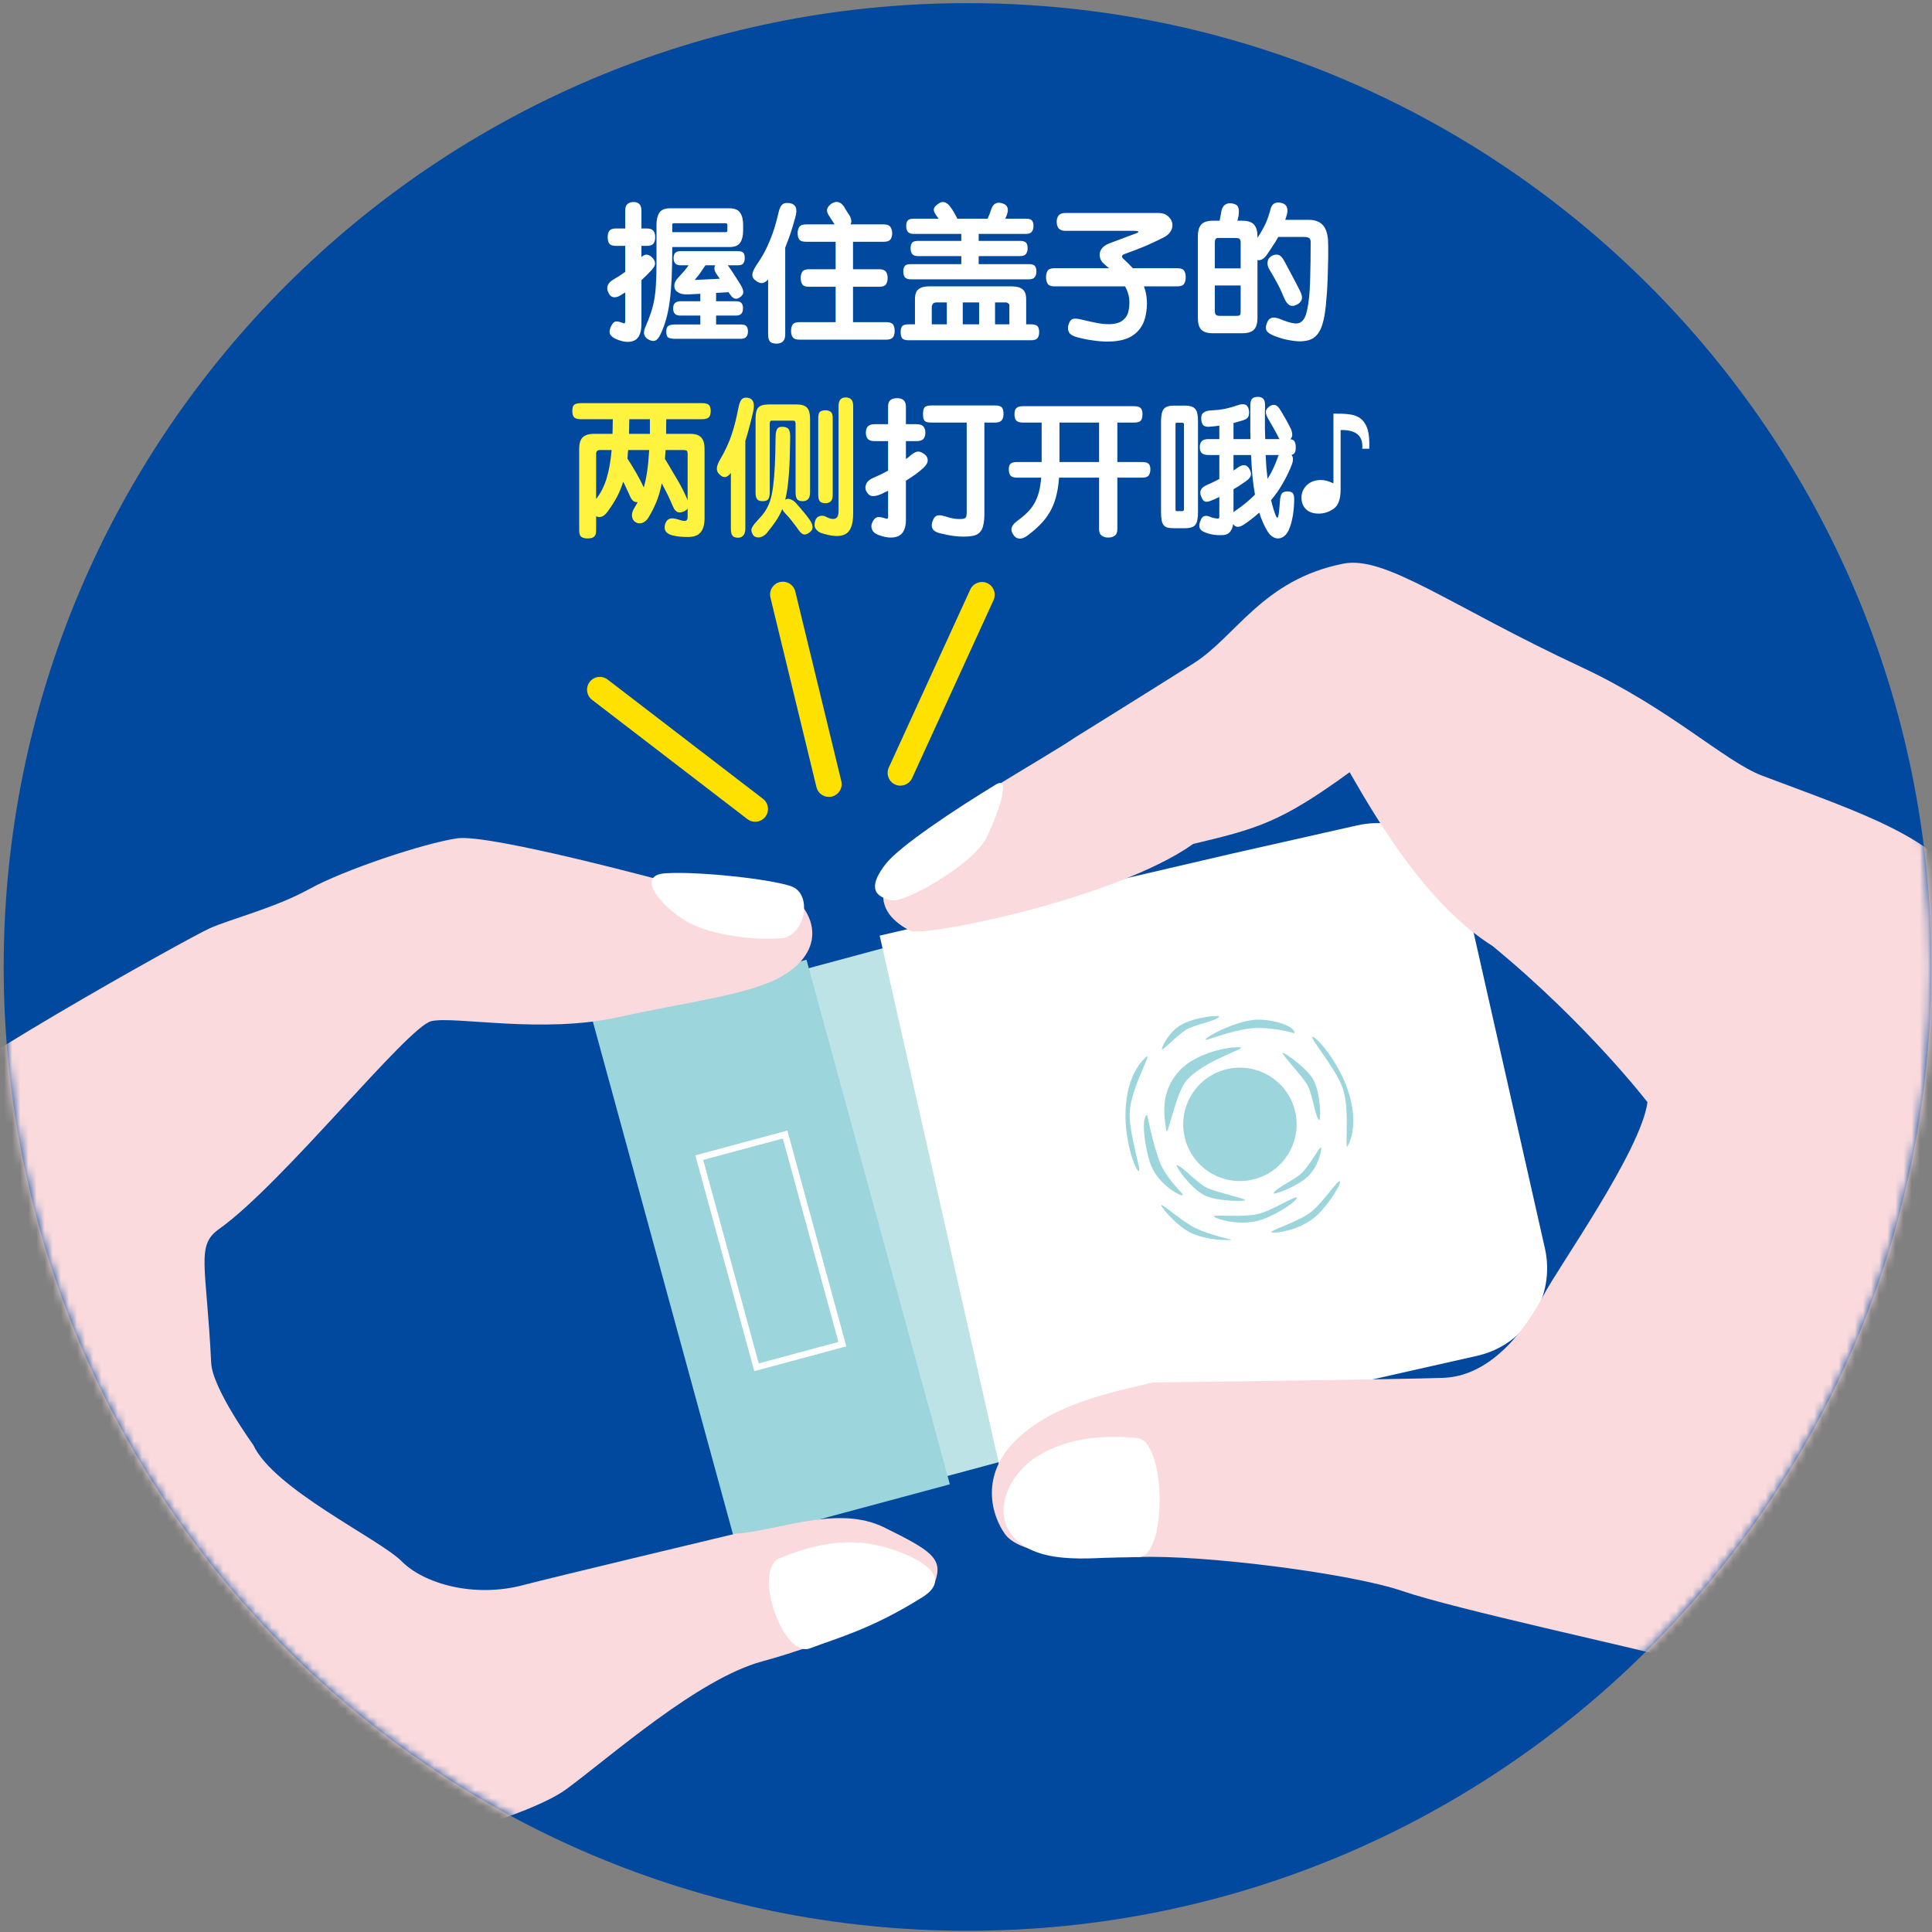
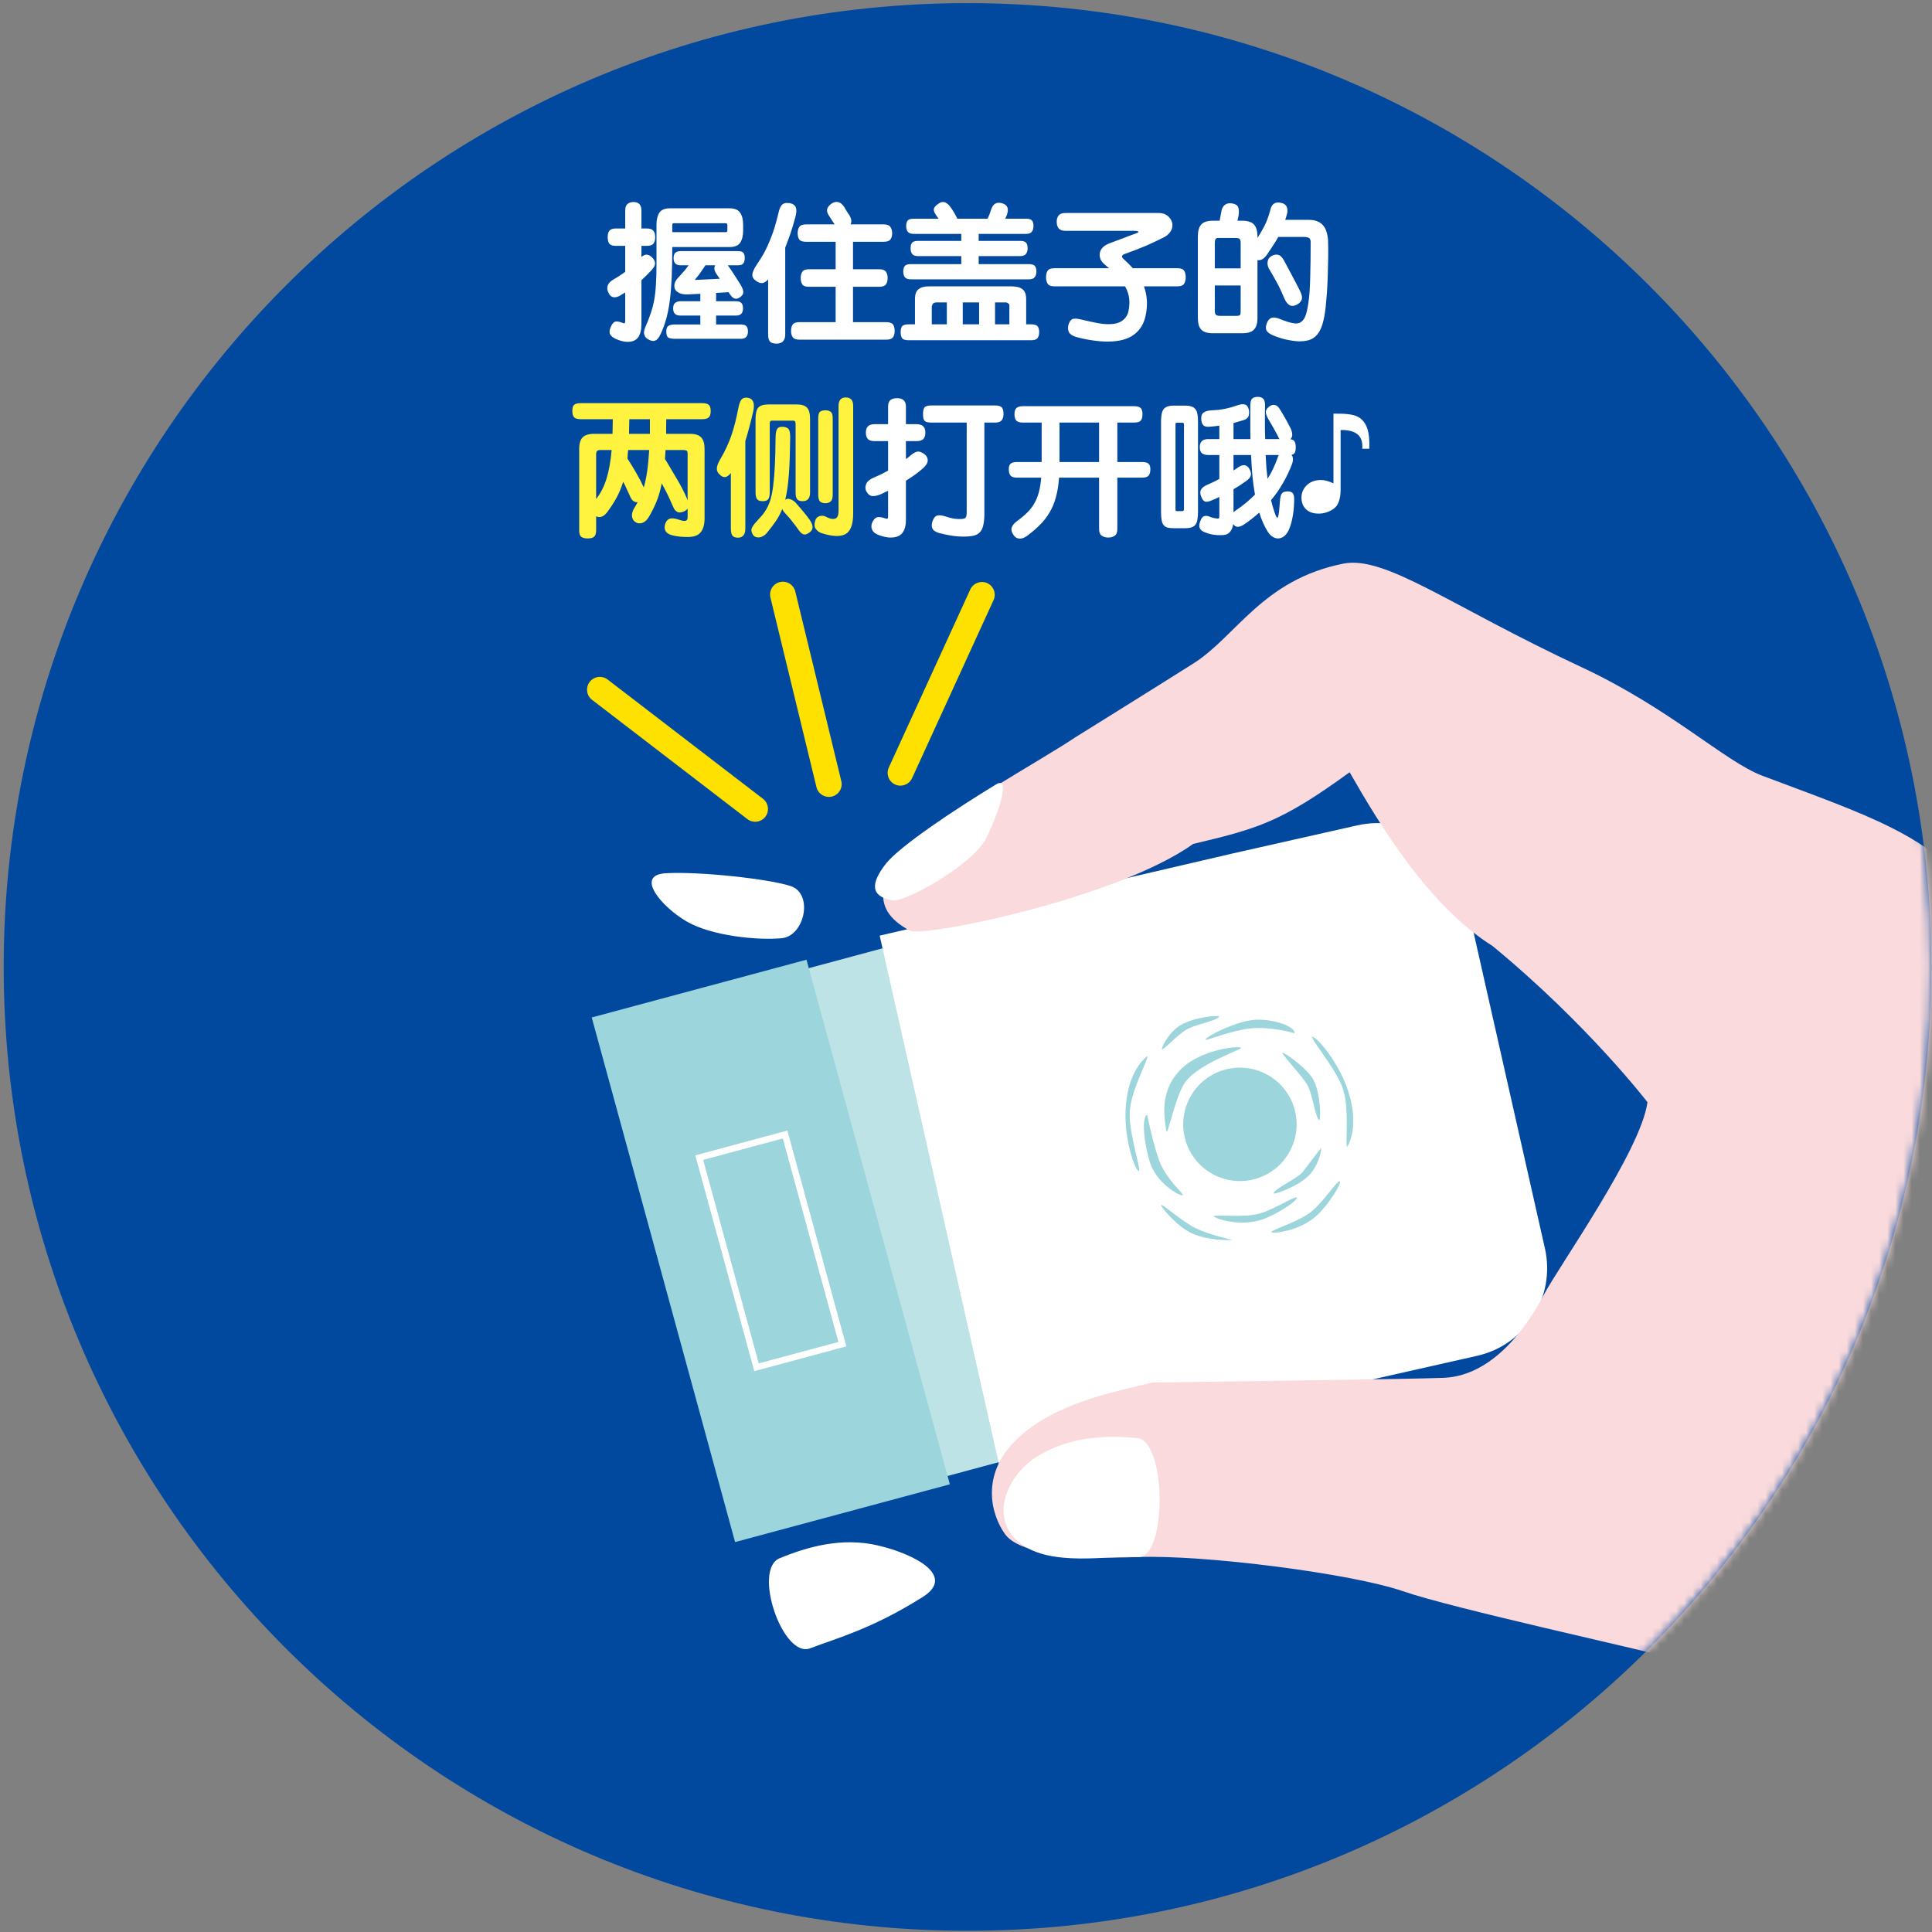
<svg xmlns="http://www.w3.org/2000/svg" width="238" height="238" viewBox="0 0 238 238" fill="none">
  <rect x="0" y="0" width="238" height="238" fill="#808080" stroke="none" />
  <g clip-path="url(#clip0_4858_1938)">
    <path d="M119.187 237.85C184.761 237.85 237.919 184.692 237.919 119.118C237.919 53.545 184.761 0.386 119.187 0.386C53.613 0.386 0.455 53.545 0.455 119.118C0.455 184.692 53.613 237.85 119.187 237.85Z" fill="#00499F" />
    <mask id="mask0_4858_1938" style="mask-type:luminance" maskUnits="userSpaceOnUse" x="0" y="0" width="238" height="238">
      <path d="M119.187 237.85C184.761 237.85 237.919 184.692 237.919 119.118C237.919 53.545 184.761 0.386 119.187 0.386C53.613 0.386 0.455 53.545 0.455 119.118C0.455 184.692 53.613 237.85 119.187 237.85Z" fill="white" />
    </mask>
    <g mask="url(#mask0_4858_1938)">
      <path d="M110.861 183.403L93.763 120.849L120.227 113.717L137.318 176.271L110.861 183.403Z" fill="#BEE3E6" />
      <path d="M190.319 153.803L180.434 110.021C179.093 104.067 173.172 100.33 167.218 101.671L151.874 105.131L108.367 115.26L123.119 180.609L166.625 170.479L181.969 167.019C187.923 165.679 191.659 159.757 190.319 153.803Z" fill="white" />
      <path d="M142.021 170.301C137.017 171.527 129.95 172.843 125.312 177.246C120.682 181.648 122.112 186.636 123.817 188.999C125.523 191.355 131.997 192.111 140.185 191.81C148.373 191.509 166.503 193.841 172.798 196.009C179.093 198.178 201.578 203.044 206.906 204.49C212.235 205.936 223.257 210.281 227.79 210.249C247.512 225.91 253.093 220.768 253.093 220.768L280.662 168.79C280.662 168.79 266.634 146.338 263.384 142.309C260.135 138.28 246.513 117.364 242.704 110.273C238.894 103.189 229.317 100.176 217.1 95.562C212.462 93.808 205.761 87.285 194.787 82.168C178.484 74.556 170.678 68.391 165.455 69.439C155.513 71.429 152.288 78.407 146.992 81.745C140.396 85.904 132.428 90.851 132.428 90.851C129.113 93.133 114.996 101.053 112.299 103.969C108.684 107.876 106.767 111.832 112.088 114.643C113.753 115.52 137.561 110.679 146.992 103.961C154.944 102.077 157.803 101.281 166.259 95.132C170.085 101.825 176.088 111.662 183.853 116.527C195.583 126.177 202.95 135.778 202.95 135.778C202.154 141.757 191.96 156.086 190.157 159.546C188.345 163.006 184.113 169.456 177.883 169.732C173.911 169.903 142.037 170.309 142.037 170.309L142.021 170.301Z" fill="#FADADC" />
      <path d="M90.554 189.966L72.895 125.34L99.351 118.225L117.01 182.85L90.554 189.966Z" fill="#9CD5DB" />
      <path d="M140.087 177.148C136.456 176.815 131.997 176.896 127.976 179.285C124.061 181.608 121.762 186.952 125.572 190.031C129.381 193.11 136.586 191.574 140.185 191.802C143.783 192.029 143.726 177.473 140.087 177.148Z" fill="white" />
-       <path d="M90.635 188.926C95.777 188.618 103.177 185.32 108.912 188.155C114.638 190.981 116.165 191.956 115.24 194.71C114.313 197.472 101.788 202.532 93.876 204.668C85.965 206.813 75.137 216.463 69.768 220.402C64.398 224.342 46.715 228.135 42.053 231.1C37.39 234.065 33.434 238.248 29.096 239.564C14.898 260.367 0.423 267.848 0.423 267.848L-35.35 215.285C-35.35 215.285 -28.852 195.351 -26.943 190.535C-25.034 185.726 -21.931 173.014 -20.396 165.118C-18.861 157.223 -18.52 147.946 -11.778 137.63C-9.065 133.48 23.142 115.585 25.742 114.399C28.341 113.213 33.8 111.889 38.089 109.525C42.369 107.153 52.271 103.856 56.333 103.271C60.394 102.686 83.122 108.875 83.122 108.875C88.531 108.802 93.478 108.047 96.484 109.663C99.985 111.548 102.405 116.576 96.443 120.199C92.577 122.546 84.031 123.537 76.307 125.276C66.86 127.404 56.081 125.146 53.156 125.787C50.232 126.429 34.799 145.859 27.009 151.382C24.109 153.437 25.409 155.647 26.018 167.912C26.172 171.064 31.192 177.985 31.192 177.985C33.718 183.46 46.731 189.568 49.485 192.338C52.239 195.108 58.396 196.862 64.431 195.27C68.273 194.263 90.644 188.926 90.644 188.926H90.635Z" fill="#FADADC" />
      <path d="M96.045 191.956C99.416 190.567 103.697 189.316 108.246 190.405C112.681 191.461 117.806 194.133 113.656 196.74C107.368 200.688 103.169 201.769 99.798 203.052C96.427 204.335 92.674 193.345 96.045 191.956Z" fill="white" />
      <path d="M96.297 115.577C93.47 115.853 87.687 115.333 84.559 113.497C81.505 111.71 78.175 107.811 81.984 107.576C86.022 107.324 94.762 108.266 97.418 109.16C100.228 110.11 99.124 115.309 96.297 115.577Z" fill="white" />
      <path d="M109.96 110.914C111.519 111.182 119.918 106.463 121.519 103.206C123.078 100.03 124.548 95.505 122.696 96.634C117.766 99.632 110.829 104.221 109.107 106.431C107.287 108.77 107.157 110.435 109.952 110.914H109.96Z" fill="white" />
      <path d="M92.918 168.912L85.656 142.325L96.996 139.271L104.257 165.857L92.918 168.912ZM86.623 142.886L93.47 167.953L103.283 165.313L96.435 140.246L86.623 142.886Z" fill="white" />
      <path d="M154.822 145.177C151.134 146.322 147.219 144.267 146.074 140.587C144.929 136.899 146.984 132.984 150.663 131.839C154.351 130.693 158.266 132.749 159.412 136.428C160.557 140.116 158.502 144.031 154.822 145.177Z" fill="#9CD5DB" />
      <path d="M152.84 129.134C153.352 128.736 147.772 129.077 145.164 132.042C142.906 134.601 143.385 137.533 143.686 139.304C143.824 140.14 144.791 134.942 146.025 133.285C147.634 131.124 152.329 129.532 152.84 129.134Z" fill="#9CD5DB" />
      <path d="M141.322 137.338C141.322 137.338 141.98 140.717 142.801 142.967C143.621 145.217 145.717 146.955 145.709 147.191C145.709 147.565 142.727 146.013 141.777 143.519C141.095 141.7 140.477 137.679 141.322 137.338Z" fill="#9CD5DB" />
      <path d="M159.493 127.29C159.493 127.29 156.593 126.405 153.978 126.697C151.598 126.965 148.747 128.175 148.519 128.078C148.17 127.94 152.402 125.568 155.066 125.609C157.008 125.633 159.477 126.38 159.485 127.29H159.493Z" fill="#9CD5DB" />
-       <path d="M148.746 146.354C147.447 145.77 145.806 143.779 145.01 143.544C144.612 143.422 146.529 146.249 148.3 147.207C149.697 147.963 152.962 148.02 153.352 147.865C153.742 147.703 150.046 146.947 148.746 146.354Z" fill="#9CD5DB" />
      <path d="M160.979 133.545C161.719 134.763 161.946 137.33 162.474 137.98C162.734 138.296 162.75 134.885 161.832 133.09C161.109 131.676 158.445 129.784 158.031 129.694C157.617 129.605 160.24 132.326 160.979 133.545Z" fill="#9CD5DB" />
-       <path d="M160.435 144.429C159.526 145.347 157.324 146.257 156.886 146.964C156.666 147.313 159.899 146.208 161.288 144.754C162.385 143.609 162.799 141.814 162.75 141.399C162.702 140.985 161.434 143.414 160.435 144.429Z" fill="#9CD5DB" />
+       <path d="M160.435 144.429C159.526 145.347 157.324 146.257 156.886 146.964C156.666 147.313 159.899 146.208 161.288 144.754C162.385 143.609 162.799 141.814 162.75 141.399Z" fill="#9CD5DB" />
      <path d="M146.123 126.851C147.227 126.185 149.583 125.852 150.184 125.267C150.477 124.983 147.081 125.251 145.375 126.323C144.035 127.16 143.182 128.801 143.134 129.215C143.085 129.629 144.904 127.591 146.123 126.851Z" fill="#9CD5DB" />
      <path d="M141.371 130.084C141.371 130.084 138.78 131.725 138.65 137.062C138.568 140.425 139.681 143.714 140.201 144.218C140.827 144.819 139.105 139.945 139.161 137.175C139.218 134.487 141.395 130.677 141.371 130.084Z" fill="#9CD5DB" />
      <path d="M165.934 141.31C165.934 141.31 167.73 138.816 165.869 133.821C164.692 130.669 162.442 128.029 161.767 127.753C160.963 127.428 164.375 131.319 165.35 133.902C166.3 136.42 165.699 140.766 165.942 141.31H165.934Z" fill="#9CD5DB" />
      <path d="M147.301 151.301C145.611 150.473 143.385 148.434 143.069 148.442C142.792 148.442 144.986 151.147 146.919 151.975C148.844 152.804 151.362 152.82 151.768 152.731C151.768 152.731 148.99 152.122 147.301 151.301Z" fill="#9CD5DB" />
      <path d="M155.098 149.514C153.287 150.018 149.778 149.595 149.542 149.815C149.339 150.002 152.735 151.253 155.635 150.18C157.6 149.449 159.899 147.825 159.769 147.532C159.631 147.232 156.91 149.027 155.098 149.522V149.514Z" fill="#9CD5DB" />
      <path d="M161.581 149.238C160.127 150.432 156.739 151.472 156.618 151.756C156.504 152.016 160.119 151.772 162.336 149.62C163.839 148.158 165.293 145.745 165.049 145.526C164.805 145.307 163.035 148.044 161.581 149.238Z" fill="#9CD5DB" />
    </g>
    <path d="M83.842 32.682C83.266 32.682 82.978 32.388 82.978 31.8C82.978 31.488 83.05 31.266 83.194 31.134C83.338 31.002 83.554 30.936 83.842 30.936L90.898 30.936C91.234 30.936 91.456 31.002 91.564 31.134C91.684 31.266 91.744 31.488 91.744 31.8C91.744 32.076 91.684 32.292 91.564 32.448C91.456 32.604 91.234 32.682 90.898 32.682L89.656 32.682C90.004 33.162 90.292 33.588 90.52 33.96C90.76 34.32 91 34.698 91.24 35.094C91.468 35.478 91.576 35.784 91.564 36.012C91.564 36.228 91.426 36.432 91.15 36.624C90.706 36.948 90.304 36.834 89.944 36.282C89.92 36.234 89.89 36.192 89.854 36.156C89.818 36.108 89.788 36.054 89.764 35.994L88.216 36.084L88.216 37.11L90.682 37.11C90.982 37.11 91.198 37.182 91.33 37.326C91.462 37.458 91.528 37.68 91.528 37.992C91.528 38.58 91.246 38.874 90.682 38.874L88.216 38.874L88.216 39.972L91.276 39.972C91.588 39.972 91.81 40.038 91.942 40.17C92.074 40.314 92.14 40.536 92.14 40.836C92.14 41.112 92.074 41.328 91.942 41.484C91.81 41.652 91.588 41.736 91.276 41.736L83.158 41.736C82.762 41.736 82.48 41.682 82.312 41.574C82.156 41.466 82.078 41.22 82.078 40.836C82.078 40.5 82.162 40.272 82.33 40.152C82.498 40.032 82.774 39.972 83.158 39.972L86.272 39.972L86.272 38.874L83.806 38.874C83.494 38.874 83.266 38.796 83.122 38.64C82.99 38.484 82.924 38.268 82.924 37.992C82.924 37.68 83.002 37.458 83.158 37.326C83.326 37.182 83.554 37.11 83.842 37.11L86.272 37.11L86.272 36.192L84.796 36.264C84.364 36.288 84.01 36.24 83.734 36.12C83.458 36 83.266 35.838 83.158 35.634C83.062 35.418 83.044 35.184 83.104 34.932C83.176 34.668 83.338 34.41 83.59 34.158C83.818 33.918 84.034 33.678 84.238 33.438C84.442 33.198 84.64 32.946 84.832 32.682L83.842 32.682ZM81.394 41.124C81.178 41.604 80.938 41.886 80.674 41.97C80.422 42.054 80.11 41.976 79.738 41.736C79.57 41.628 79.444 41.454 79.36 41.214C79.288 40.974 79.336 40.662 79.504 40.278C79.768 39.69 79.984 39.138 80.152 38.622C80.332 38.106 80.476 37.56 80.584 36.984C80.692 36.408 80.764 35.778 80.8 35.094C80.848 34.398 80.872 33.582 80.872 32.646L80.872 27.696C80.872 27.072 80.986 26.58 81.214 26.22C81.454 25.848 81.892 25.662 82.528 25.662L89.872 25.662C90.508 25.662 90.946 25.848 91.186 26.22C91.426 26.58 91.546 27.072 91.546 27.696L91.546 28.398C91.546 29.022 91.426 29.52 91.186 29.892C90.946 30.252 90.508 30.432 89.872 30.432L82.816 30.432C82.816 31.86 82.792 33.114 82.744 34.194C82.696 35.262 82.618 36.21 82.51 37.038C82.402 37.866 82.258 38.604 82.078 39.252C81.898 39.912 81.67 40.536 81.394 41.124ZM79.018 28.146L79.684 28.146C80.056 28.146 80.32 28.236 80.476 28.416C80.632 28.584 80.71 28.854 80.71 29.226C80.71 29.586 80.632 29.856 80.476 30.036C80.32 30.204 80.056 30.288 79.684 30.288L79.018 30.288L79.018 31.656C79.258 31.452 79.474 31.356 79.666 31.368C79.87 31.38 80.086 31.488 80.314 31.692C80.554 31.92 80.68 32.16 80.692 32.412C80.716 32.652 80.59 32.916 80.314 33.204L80.332 33.204C79.9 33.672 79.462 34.11 79.018 34.518L79.018 39.936C79.018 40.62 78.886 41.154 78.622 41.538C78.358 41.922 77.92 42.114 77.308 42.114C76.9 42.114 76.432 42 75.904 41.772C75.544 41.616 75.298 41.424 75.166 41.196C75.046 40.968 75.07 40.662 75.238 40.278C75.382 39.93 75.556 39.714 75.76 39.63C75.964 39.558 76.288 39.612 76.732 39.792C76.84 39.84 76.912 39.846 76.948 39.81C76.996 39.774 77.02 39.678 77.02 39.522L77.02 36.03C76.924 36.09 76.834 36.144 76.75 36.192C76.678 36.228 76.594 36.276 76.498 36.336L76.534 36.318C76.174 36.57 75.844 36.666 75.544 36.606C75.256 36.546 75.04 36.318 74.896 35.922L74.896 35.94C74.656 35.316 74.902 34.8 75.634 34.392C76.078 34.14 76.54 33.84 77.02 33.492L77.02 30.288L75.868 30.288C75.496 30.288 75.232 30.204 75.076 30.036C74.932 29.856 74.86 29.586 74.86 29.226C74.86 28.854 74.932 28.584 75.076 28.416C75.232 28.236 75.496 28.146 75.868 28.146L77.02 28.146L77.02 25.95C77.02 25.566 77.11 25.296 77.29 25.14C77.47 24.972 77.722 24.888 78.046 24.888C78.694 24.888 79.018 25.242 79.018 25.95L79.018 28.146ZM89.602 27.75C89.602 27.642 89.584 27.576 89.548 27.552C89.524 27.516 89.464 27.498 89.368 27.498L83.05 27.498C82.954 27.498 82.888 27.516 82.852 27.552C82.828 27.576 82.816 27.642 82.816 27.75L82.816 28.596L89.368 28.596C89.464 28.596 89.524 28.584 89.548 28.56C89.584 28.524 89.602 28.452 89.602 28.344L89.602 27.75ZM88.27 33.762C87.982 33.354 87.928 32.994 88.108 32.682L86.902 32.682C86.686 33.006 86.482 33.306 86.29 33.582C86.098 33.858 85.9 34.11 85.696 34.338C85.576 34.47 85.588 34.518 85.732 34.482L88.666 34.338C88.606 34.242 88.54 34.146 88.468 34.05C88.408 33.954 88.342 33.858 88.27 33.762ZM102.742 27.534C102.67 27.426 102.616 27.342 102.58 27.282C102.544 27.222 102.508 27.168 102.472 27.12C102.448 27.072 102.418 27.024 102.382 26.976C102.346 26.916 102.292 26.832 102.22 26.724L102.238 26.742C101.974 26.394 101.854 26.094 101.878 25.842C101.914 25.59 102.088 25.344 102.4 25.104C103.036 24.684 103.582 24.834 104.038 25.554C104.05 25.59 104.08 25.65 104.128 25.734C104.176 25.806 104.23 25.89 104.29 25.986C104.35 26.082 104.41 26.178 104.47 26.274C104.542 26.37 104.596 26.448 104.632 26.508C104.896 26.964 104.944 27.342 104.776 27.642L108.862 27.642C109.27 27.642 109.546 27.75 109.69 27.966C109.834 28.17 109.906 28.428 109.906 28.74C109.906 29.052 109.834 29.304 109.69 29.496C109.546 29.688 109.27 29.784 108.862 29.784L105.082 29.784L105.082 33.168L108.304 33.168C108.712 33.168 108.988 33.27 109.132 33.474C109.276 33.666 109.348 33.924 109.348 34.248C109.348 34.572 109.276 34.836 109.132 35.04C108.988 35.232 108.712 35.328 108.304 35.328L105.082 35.328L105.082 39.684L109.168 39.684C109.576 39.684 109.852 39.774 109.996 39.954C110.14 40.146 110.212 40.416 110.212 40.764C110.212 41.112 110.14 41.376 109.996 41.556C109.852 41.748 109.576 41.844 109.168 41.844L98.494 41.844C98.086 41.844 97.81 41.748 97.666 41.556C97.522 41.376 97.45 41.112 97.45 40.764C97.45 40.416 97.522 40.146 97.666 39.954C97.81 39.774 98.086 39.684 98.494 39.684L102.94 39.684L102.94 35.328L99.664 35.328C99.244 35.328 98.968 35.232 98.836 35.04C98.704 34.836 98.638 34.572 98.638 34.248C98.638 33.924 98.704 33.666 98.836 33.474C98.968 33.27 99.244 33.168 99.664 33.168L102.94 33.168L102.94 29.784L99.304 29.784C98.872 29.784 98.59 29.688 98.458 29.496C98.326 29.304 98.26 29.052 98.26 28.74C98.26 28.428 98.326 28.17 98.458 27.966C98.59 27.75 98.872 27.642 99.304 27.642L102.814 27.642C102.79 27.618 102.772 27.588 102.76 27.552L102.742 27.534ZM96.73 41.214C96.73 41.598 96.634 41.88 96.442 42.06C96.262 42.24 96.004 42.33 95.668 42.33C95.26 42.33 94.984 42.24 94.84 42.06C94.696 41.88 94.624 41.598 94.624 41.214L94.624 34.428C94.348 34.728 94.084 34.878 93.832 34.878C93.592 34.866 93.358 34.77 93.13 34.59C92.818 34.386 92.668 34.134 92.68 33.834C92.692 33.534 92.872 33.126 93.22 32.61C93.568 32.106 93.874 31.614 94.138 31.134C94.402 30.642 94.636 30.138 94.84 29.622C95.056 29.106 95.248 28.578 95.416 28.038C95.584 27.486 95.74 26.904 95.884 26.292C95.98 25.836 96.112 25.5 96.28 25.284C96.46 25.056 96.772 24.966 97.216 25.014C97.636 25.074 97.906 25.248 98.026 25.536C98.146 25.824 98.128 26.238 97.972 26.778C97.768 27.534 97.564 28.212 97.36 28.812C97.156 29.4 96.946 29.964 96.73 30.504L96.73 41.214ZM127.006 39.954C127.39 39.954 127.654 40.026 127.798 40.17C127.942 40.326 128.014 40.572 128.014 40.908C128.014 41.244 127.942 41.496 127.798 41.664C127.654 41.832 127.39 41.916 127.006 41.916L111.94 41.916C111.532 41.916 111.262 41.832 111.13 41.664C111.01 41.508 110.95 41.262 110.95 40.926C110.95 40.59 111.01 40.344 111.13 40.188C111.262 40.032 111.532 39.954 111.94 39.954L112.714 39.954L112.714 36.858C112.714 36.27 112.858 35.862 113.146 35.634C113.434 35.394 113.872 35.274 114.46 35.274L124.558 35.274C125.206 35.274 125.674 35.394 125.962 35.634C126.262 35.862 126.412 36.27 126.412 36.858L126.412 39.954L127.006 39.954ZM112.552 28.812C112.216 28.812 111.976 28.728 111.832 28.56C111.7 28.38 111.634 28.146 111.634 27.858C111.634 27.546 111.694 27.318 111.814 27.174C111.934 27.018 112.18 26.94 112.552 26.94L115.63 26.94C115.57 26.856 115.51 26.778 115.45 26.706C115.39 26.622 115.33 26.532 115.27 26.436C115.09 26.184 115.012 25.956 115.036 25.752C115.072 25.548 115.24 25.344 115.54 25.14C116.056 24.732 116.542 24.816 116.998 25.392C117.202 25.656 117.376 25.914 117.52 26.166C117.664 26.406 117.802 26.664 117.934 26.94L121.66 26.94C121.756 26.736 121.834 26.556 121.894 26.4C121.954 26.232 122.002 26.094 122.038 25.986C122.17 25.53 122.35 25.236 122.578 25.104C122.806 24.96 123.088 24.936 123.424 25.032C124.108 25.212 124.312 25.692 124.036 26.472C124.012 26.532 123.982 26.604 123.946 26.688C123.922 26.76 123.886 26.844 123.838 26.94L126.376 26.94C126.76 26.94 127.012 27.018 127.132 27.174C127.252 27.318 127.312 27.546 127.312 27.858C127.312 28.146 127.24 28.38 127.096 28.56C126.964 28.728 126.724 28.812 126.376 28.812L120.562 28.812L120.562 29.676L125.656 29.676C126.04 29.676 126.292 29.754 126.412 29.91C126.532 30.054 126.592 30.282 126.592 30.594C126.592 30.882 126.52 31.116 126.376 31.296C126.244 31.464 126.004 31.548 125.656 31.548L120.562 31.548L120.562 32.538L126.736 32.538C127.12 32.538 127.372 32.616 127.492 32.772C127.612 32.916 127.672 33.144 127.672 33.456C127.672 33.744 127.6 33.978 127.456 34.158C127.324 34.326 127.084 34.41 126.736 34.41L112.192 34.41C111.856 34.41 111.616 34.326 111.472 34.158C111.34 33.978 111.274 33.744 111.274 33.456C111.274 33.144 111.334 32.916 111.454 32.772C111.574 32.616 111.82 32.538 112.192 32.538L118.42 32.538L118.42 31.548L113.092 31.548C112.756 31.548 112.516 31.464 112.372 31.296C112.24 31.116 112.174 30.882 112.174 30.594C112.174 30.282 112.234 30.054 112.354 29.91C112.474 29.754 112.72 29.676 113.092 29.676L118.42 29.676L118.42 28.812L112.552 28.812ZM118.6 39.954L120.616 39.954L120.616 37.254L118.6 37.254L118.6 39.954ZM115.342 37.254C115.138 37.266 115 37.32 114.928 37.416C114.856 37.512 114.808 37.626 114.784 37.758L114.784 39.954L116.638 39.954L116.638 37.254L115.342 37.254ZM122.578 37.254L122.578 39.954L124.342 39.954L124.342 37.758C124.366 37.578 124.33 37.458 124.234 37.398C124.15 37.326 124.06 37.278 123.964 37.254L122.578 37.254ZM129.886 35.274C129.466 35.274 129.19 35.166 129.058 34.95C128.926 34.734 128.86 34.47 128.86 34.158C128.86 33.822 128.926 33.552 129.058 33.348C129.19 33.144 129.466 33.042 129.886 33.042L136.636 33.042C136.564 32.982 136.486 32.922 136.402 32.862C136.33 32.79 136.252 32.718 136.168 32.646C135.928 32.466 135.748 32.268 135.628 32.052C135.52 31.836 135.466 31.62 135.466 31.404C135.466 30.744 135.892 30.258 136.744 29.946C137.296 29.742 137.812 29.55 138.292 29.37C138.772 29.178 139.288 28.986 139.84 28.794C140.152 28.686 140.284 28.602 140.236 28.542C140.2 28.47 139.978 28.434 139.57 28.434L131.236 28.434C130.852 28.434 130.576 28.332 130.408 28.128C130.252 27.924 130.174 27.654 130.174 27.318C130.174 26.994 130.252 26.736 130.408 26.544C130.576 26.34 130.852 26.238 131.236 26.238L142.702 26.238C143.242 26.238 143.662 26.394 143.962 26.706C144.274 27.006 144.43 27.36 144.43 27.768C144.43 28.056 144.334 28.332 144.142 28.596C143.962 28.86 143.68 29.088 143.296 29.28C142.936 29.46 142.588 29.628 142.252 29.784C141.916 29.94 141.562 30.102 141.19 30.27C140.818 30.426 140.416 30.588 139.984 30.756C139.552 30.924 139.066 31.104 138.526 31.296C138.358 31.356 138.256 31.44 138.22 31.548C138.184 31.656 138.268 31.794 138.472 31.962C138.868 32.322 139.228 32.682 139.552 33.042L145.042 33.042C145.462 33.042 145.738 33.144 145.87 33.348C146.002 33.552 146.068 33.822 146.068 34.158C146.068 34.47 146.002 34.734 145.87 34.95C145.738 35.166 145.462 35.274 145.042 35.274L140.92 35.274C141.328 36.378 141.4 37.566 141.136 38.838C140.932 39.87 140.446 40.668 139.678 41.232C138.922 41.796 137.842 42.078 136.438 42.078C135.862 42.078 135.256 42.03 134.62 41.934C133.984 41.85 133.288 41.706 132.532 41.502C132.136 41.37 131.866 41.202 131.722 40.998C131.578 40.794 131.536 40.494 131.596 40.098C131.704 39.69 131.866 39.432 132.082 39.324C132.298 39.216 132.67 39.228 133.198 39.36C133.894 39.528 134.518 39.666 135.07 39.774C135.634 39.882 136.126 39.936 136.546 39.936C137.314 39.936 137.89 39.786 138.274 39.486C138.67 39.186 138.916 38.802 139.012 38.334C139.132 37.782 139.162 37.26 139.102 36.768C139.042 36.276 138.874 35.778 138.598 35.274L129.886 35.274ZM156.076 31.368C155.704 31.896 155.314 32.118 154.906 32.034L154.906 39.144C154.906 39.828 154.762 40.314 154.474 40.602C154.198 40.902 153.718 41.052 153.034 41.052L149.416 41.052C148.732 41.052 148.252 40.902 147.976 40.602C147.7 40.314 147.562 39.828 147.562 39.144L147.562 29.118C147.562 28.458 147.7 27.972 147.976 27.66C148.252 27.348 148.732 27.192 149.416 27.192L150.244 27.192C150.28 27.036 150.31 26.88 150.334 26.724C150.37 26.568 150.4 26.4 150.424 26.22C150.484 25.764 150.628 25.446 150.856 25.266C151.084 25.074 151.372 25.002 151.72 25.05C152.14 25.11 152.404 25.254 152.512 25.482C152.62 25.71 152.644 26.064 152.584 26.544C152.56 26.652 152.536 26.76 152.512 26.868C152.488 26.976 152.464 27.084 152.44 27.192L153.034 27.192C153.718 27.192 154.198 27.348 154.474 27.66C154.762 27.972 154.906 28.458 154.906 29.118L154.906 29.316C155.206 28.848 155.488 28.362 155.752 27.858C156.016 27.354 156.25 26.73 156.454 25.986C156.55 25.53 156.712 25.23 156.94 25.086C157.18 24.93 157.48 24.9 157.84 24.996C158.188 25.068 158.416 25.242 158.524 25.518C158.632 25.794 158.626 26.124 158.506 26.508C158.446 26.676 158.386 26.868 158.326 27.084L161.26 27.084C161.68 27.084 162.034 27.15 162.322 27.282C162.61 27.402 162.844 27.576 163.024 27.804C163.204 28.02 163.336 28.284 163.42 28.596C163.516 28.896 163.576 29.226 163.6 29.586C163.624 30.234 163.63 30.942 163.618 31.71C163.606 32.478 163.588 33.24 163.564 33.996C163.54 34.752 163.504 35.466 163.456 36.138C163.408 36.798 163.36 37.35 163.312 37.794C163.216 38.658 163.084 39.366 162.916 39.918C162.748 40.482 162.526 40.92 162.25 41.232C161.974 41.556 161.638 41.778 161.242 41.898C160.846 42.018 160.378 42.066 159.838 42.042C159.478 42.018 159.058 41.958 158.578 41.862C158.098 41.766 157.564 41.604 156.976 41.376C156.472 41.184 156.154 40.962 156.022 40.71C155.902 40.47 155.92 40.158 156.076 39.774C156.208 39.438 156.406 39.228 156.67 39.144C156.934 39.072 157.294 39.132 157.75 39.324C158.362 39.576 158.872 39.738 159.28 39.81C159.688 39.894 160.018 39.846 160.27 39.666C160.534 39.498 160.738 39.186 160.882 38.73C161.026 38.274 161.146 37.638 161.242 36.822C161.326 36.138 161.38 35.226 161.404 34.086C161.44 32.946 161.458 31.518 161.458 29.802C161.458 29.586 161.398 29.43 161.278 29.334C161.158 29.238 160.948 29.19 160.648 29.19L157.462 29.19C157.27 29.562 157.048 29.928 156.796 30.288C156.556 30.648 156.316 31.008 156.076 31.368ZM152.836 29.892C152.836 29.676 152.794 29.526 152.71 29.442C152.626 29.358 152.44 29.316 152.152 29.316L150.082 29.316C149.902 29.316 149.782 29.37 149.722 29.478C149.674 29.586 149.65 29.742 149.65 29.946L149.65 33.06L152.836 33.06L152.836 29.892ZM160.144 35.832C160.384 36.312 160.45 36.678 160.342 36.93C160.246 37.182 160.054 37.38 159.766 37.524C159.394 37.716 159.082 37.734 158.83 37.578C158.578 37.422 158.356 37.11 158.164 36.642C157.9 35.994 157.624 35.406 157.336 34.878C157.048 34.338 156.73 33.78 156.382 33.204C156.19 32.892 156.112 32.586 156.148 32.286C156.184 31.974 156.322 31.74 156.562 31.584C156.874 31.392 157.162 31.326 157.426 31.386C157.69 31.434 157.936 31.662 158.164 32.07C158.488 32.682 158.818 33.3 159.154 33.924C159.49 34.548 159.82 35.184 160.144 35.832ZM152.836 35.166L149.65 35.166L149.65 38.28C149.65 38.52 149.698 38.688 149.794 38.784C149.89 38.868 150.058 38.91 150.298 38.91L152.332 38.91C152.572 38.91 152.716 38.868 152.764 38.784C152.812 38.7 152.836 38.556 152.836 38.352L152.836 35.166ZM111.598 54.342L111.598 56.556C111.718 56.472 111.832 56.388 111.94 56.304C112.048 56.22 112.15 56.13 112.246 56.034C112.546 55.806 112.798 55.674 113.002 55.638C113.218 55.59 113.482 55.674 113.794 55.89C114.106 56.094 114.268 56.352 114.28 56.664C114.304 56.964 114.13 57.288 113.758 57.636C113.482 57.888 113.158 58.152 112.786 58.428C112.414 58.692 112.018 58.956 111.598 59.22L111.598 64.08C111.598 64.764 111.448 65.292 111.148 65.664C110.86 66.036 110.374 66.222 109.69 66.222C109.27 66.222 108.76 66.108 108.16 65.88C107.776 65.724 107.53 65.508 107.422 65.232C107.314 64.968 107.32 64.686 107.44 64.386C107.596 64.038 107.782 63.822 107.998 63.738C108.226 63.654 108.586 63.696 109.078 63.864C109.198 63.912 109.282 63.918 109.33 63.882C109.378 63.846 109.402 63.756 109.402 63.612L109.402 60.462C109.27 60.522 109.138 60.582 109.006 60.642C108.886 60.702 108.766 60.762 108.646 60.822C108.178 61.038 107.788 61.134 107.476 61.11C107.164 61.086 106.912 60.888 106.72 60.516C106.576 60.24 106.57 59.946 106.702 59.634C106.834 59.31 107.128 59.052 107.584 58.86C107.872 58.74 108.166 58.608 108.466 58.464C108.778 58.308 109.09 58.146 109.402 57.978L109.402 54.342L107.764 54.342C107.368 54.342 107.086 54.258 106.918 54.09C106.75 53.91 106.666 53.646 106.666 53.298C106.666 52.95 106.75 52.692 106.918 52.524C107.086 52.344 107.368 52.254 107.764 52.254L109.402 52.254L109.402 50.094C109.402 49.71 109.498 49.44 109.69 49.284C109.894 49.128 110.17 49.05 110.518 49.05C111.238 49.05 111.598 49.398 111.598 50.094L111.598 52.254L112.894 52.254C113.29 52.254 113.572 52.344 113.74 52.524C113.908 52.692 113.992 52.95 113.992 53.298C113.992 53.646 113.908 53.91 113.74 54.09C113.572 54.258 113.29 54.342 112.894 54.342L111.598 54.342ZM121.264 52.056L121.264 63.252C121.264 63.828 121.222 64.296 121.138 64.656C121.066 65.016 120.94 65.298 120.76 65.502C120.592 65.718 120.364 65.868 120.076 65.952C119.788 66.036 119.428 66.084 118.996 66.096C118.084 66.144 116.98 66 115.684 65.664C115.228 65.532 114.946 65.328 114.838 65.052C114.742 64.776 114.766 64.464 114.91 64.116C115.042 63.78 115.222 63.576 115.45 63.504C115.69 63.444 116.02 63.48 116.44 63.612C116.86 63.744 117.178 63.828 117.394 63.864C117.61 63.912 117.838 63.936 118.078 63.936C118.486 63.948 118.756 63.912 118.888 63.828C119.02 63.744 119.086 63.522 119.086 63.162L119.086 52.056L114.712 52.056C114.328 52.056 114.064 51.99 113.92 51.858C113.776 51.726 113.704 51.45 113.704 51.03C113.704 50.634 113.764 50.358 113.884 50.202C114.016 50.034 114.292 49.95 114.712 49.95L122.596 49.95C122.992 49.95 123.262 50.028 123.406 50.184C123.55 50.34 123.622 50.61 123.622 50.994C123.622 51.354 123.538 51.624 123.37 51.804C123.214 51.972 122.956 52.056 122.596 52.056L121.264 52.056ZM126.016 52.056C125.632 52.056 125.362 51.978 125.206 51.822C125.05 51.666 124.972 51.396 124.972 51.012C124.972 50.664 125.05 50.418 125.206 50.274C125.362 50.118 125.632 50.04 126.016 50.04L139.696 50.04C140.104 50.04 140.38 50.118 140.524 50.274C140.668 50.418 140.74 50.664 140.74 51.012C140.74 51.396 140.668 51.666 140.524 51.822C140.38 51.978 140.104 52.056 139.696 52.056L137.644 52.056L137.644 56.916L140.686 56.916C141.082 56.916 141.352 56.988 141.496 57.132C141.64 57.264 141.712 57.486 141.712 57.798C141.712 58.146 141.64 58.41 141.496 58.59C141.352 58.758 141.082 58.842 140.686 58.842L137.644 58.842L137.644 65.178C137.644 65.586 137.53 65.862 137.302 66.006C137.086 66.15 136.828 66.222 136.528 66.222C136.216 66.222 135.946 66.144 135.718 65.988C135.502 65.832 135.394 65.562 135.394 65.178L135.394 58.842L130.462 58.842C130.402 59.73 130.276 60.522 130.084 61.218C129.904 61.902 129.652 62.52 129.328 63.072C129.004 63.636 128.608 64.152 128.14 64.62C127.684 65.088 127.156 65.544 126.556 65.988C126.208 66.252 125.878 66.372 125.566 66.348C125.254 66.324 125.008 66.162 124.828 65.862C124.612 65.55 124.546 65.262 124.63 64.998C124.714 64.734 124.912 64.482 125.224 64.242C125.704 63.894 126.118 63.552 126.466 63.216C126.826 62.88 127.126 62.508 127.366 62.1C127.618 61.68 127.816 61.212 127.96 60.696C128.104 60.168 128.206 59.55 128.266 58.842L125.296 58.842C124.9 58.842 124.63 58.758 124.486 58.59C124.342 58.41 124.27 58.146 124.27 57.798C124.27 57.486 124.342 57.264 124.486 57.132C124.63 56.988 124.9 56.916 125.296 56.916L128.32 56.916L128.32 52.056L126.016 52.056ZM130.516 56.916L135.394 56.916L135.394 52.056L130.516 52.056L130.516 56.916ZM149.092 52.56C148.708 52.608 148.426 52.554 148.246 52.398C148.078 52.242 147.988 51.972 147.976 51.588C147.964 51.216 148.066 50.958 148.282 50.814C148.51 50.67 148.78 50.586 149.092 50.562C149.476 50.538 149.812 50.514 150.1 50.49C150.388 50.454 150.658 50.412 150.91 50.364C151.174 50.304 151.438 50.238 151.702 50.166C151.966 50.082 152.266 49.986 152.602 49.878C152.914 49.782 153.178 49.77 153.394 49.842C153.61 49.914 153.76 50.124 153.844 50.472C153.904 50.832 153.88 51.12 153.772 51.336C153.676 51.54 153.448 51.69 153.088 51.786C152.872 51.846 152.668 51.906 152.476 51.966C152.296 52.014 152.122 52.062 151.954 52.11L151.954 54.09L154.042 54.09C154.042 53.766 154.036 53.424 154.024 53.064C154.024 52.692 154.024 52.326 154.024 51.966C154.024 51.606 154.024 51.258 154.024 50.922C154.024 50.586 154.024 50.28 154.024 50.004C154.024 49.584 154.09 49.296 154.222 49.14C154.366 48.972 154.612 48.888 154.96 48.888C155.272 48.888 155.5 48.978 155.644 49.158C155.788 49.326 155.854 49.608 155.842 50.004C155.83 50.28 155.824 50.538 155.824 50.778C155.824 51.018 155.824 51.27 155.824 51.534C155.824 51.978 155.824 52.416 155.824 52.848C155.836 53.28 155.848 53.694 155.86 54.09L157.624 54.09C157.6 54.054 157.57 54.012 157.534 53.964C157.51 53.916 157.486 53.862 157.462 53.802C157.342 53.574 157.234 53.37 157.138 53.19C157.042 53.01 156.946 52.836 156.85 52.668C156.754 52.5 156.652 52.326 156.544 52.146C156.448 51.966 156.334 51.768 156.202 51.552C156.034 51.24 155.944 50.976 155.932 50.76C155.932 50.544 156.052 50.334 156.292 50.13C156.52 49.938 156.748 49.854 156.976 49.878C157.204 49.89 157.42 50.046 157.624 50.346C157.888 50.766 158.134 51.18 158.362 51.588C158.59 51.996 158.806 52.404 159.01 52.812C159.118 53.064 159.178 53.304 159.19 53.532C159.202 53.748 159.124 53.94 158.956 54.108C159.22 54.132 159.394 54.228 159.478 54.396C159.574 54.552 159.622 54.78 159.622 55.08C159.622 55.368 159.586 55.59 159.514 55.746C159.442 55.89 159.304 55.986 159.1 56.034C159.316 56.298 159.334 56.682 159.154 57.186C158.854 57.978 158.488 58.746 158.056 59.49C157.636 60.234 157.144 60.942 156.58 61.614C156.676 62.01 156.772 62.364 156.868 62.676C156.964 62.988 157.06 63.264 157.156 63.504C157.312 63.888 157.426 63.87 157.498 63.45C157.534 63.27 157.564 63.042 157.588 62.766C157.612 62.49 157.642 62.13 157.678 61.686C157.714 61.218 157.798 60.912 157.93 60.768C158.074 60.612 158.302 60.534 158.614 60.534C158.962 60.534 159.19 60.63 159.298 60.822C159.406 61.002 159.448 61.32 159.424 61.776C159.4 62.58 159.328 63.258 159.208 63.81C159.1 64.374 158.944 64.884 158.74 65.34C158.584 65.652 158.398 65.892 158.182 66.06C157.966 66.228 157.732 66.318 157.48 66.33C157.24 66.342 157 66.27 156.76 66.114C156.532 65.97 156.322 65.742 156.13 65.43C155.938 65.118 155.758 64.77 155.59 64.386C155.422 64.014 155.266 63.6 155.122 63.144C154.834 63.408 154.534 63.66 154.222 63.9C153.91 64.152 153.58 64.392 153.232 64.62C152.62 65.016 152.182 64.992 151.918 64.548C151.858 64.968 151.726 65.292 151.522 65.52C151.33 65.76 151.042 65.892 150.658 65.916C150.214 65.94 149.806 65.922 149.434 65.862C149.062 65.802 148.684 65.688 148.3 65.52C147.748 65.28 147.604 64.836 147.868 64.188C147.976 63.864 148.126 63.666 148.318 63.594C148.51 63.522 148.726 63.534 148.966 63.63C149.206 63.726 149.386 63.786 149.506 63.81C149.638 63.834 149.794 63.858 149.974 63.882C150.07 63.894 150.13 63.876 150.154 63.828C150.19 63.792 150.208 63.69 150.208 63.522L150.208 61.218C150.064 61.29 149.914 61.362 149.758 61.434C149.614 61.494 149.458 61.56 149.29 61.632C148.942 61.788 148.666 61.842 148.462 61.794C148.27 61.734 148.108 61.53 147.976 61.182C147.7 60.546 147.922 60.072 148.642 59.76C148.942 59.628 149.218 59.502 149.47 59.382C149.722 59.262 149.968 59.136 150.208 59.004L150.208 56.052L148.84 56.052C148.504 56.052 148.246 55.98 148.066 55.836C147.886 55.68 147.796 55.428 147.796 55.08C147.796 54.42 148.144 54.09 148.84 54.09L150.208 54.09L150.208 52.434C150.04 52.458 149.86 52.482 149.668 52.506C149.488 52.518 149.296 52.536 149.092 52.56ZM147.58 63.036C147.58 63.42 147.556 63.738 147.508 63.99C147.472 64.254 147.394 64.464 147.274 64.62C147.154 64.788 146.986 64.902 146.77 64.962C146.566 65.034 146.302 65.07 145.978 65.07L144.61 65.07C144.298 65.07 144.04 65.046 143.836 64.998C143.644 64.95 143.482 64.848 143.35 64.692C143.23 64.548 143.146 64.344 143.098 64.08C143.05 63.816 143.026 63.468 143.026 63.036L143.026 51.912C143.026 51.18 143.134 50.676 143.35 50.4C143.566 50.112 143.98 49.968 144.592 49.968L145.996 49.968C146.308 49.968 146.566 50.004 146.77 50.076C146.974 50.136 147.136 50.244 147.256 50.4C147.376 50.544 147.46 50.742 147.508 50.994C147.556 51.246 147.58 51.552 147.58 51.912L147.58 63.036ZM145.852 52.326C145.852 52.218 145.834 52.152 145.798 52.128C145.774 52.092 145.714 52.074 145.618 52.074L145.006 52.074C144.91 52.074 144.85 52.092 144.826 52.128C144.814 52.152 144.808 52.218 144.808 52.326L144.808 62.694C144.808 62.79 144.814 62.862 144.826 62.91C144.85 62.946 144.91 62.964 145.006 62.964L145.618 62.964C145.714 62.964 145.774 62.946 145.798 62.91C145.834 62.874 145.852 62.802 145.852 62.694L145.852 52.326ZM153.466 59.292C153.19 59.484 152.926 59.664 152.674 59.832C152.434 59.988 152.194 60.132 151.954 60.264L151.954 63.108C152.026 63.036 152.116 62.964 152.224 62.892C153.136 62.268 153.928 61.614 154.6 60.93C154.48 60.282 154.378 59.556 154.294 58.752C154.222 57.948 154.162 57.048 154.114 56.052L151.954 56.052L151.954 57.96C152.05 57.9 152.14 57.84 152.224 57.78C152.32 57.708 152.416 57.642 152.512 57.582C153.124 57.162 153.586 57.216 153.898 57.744C154.09 58.08 154.15 58.362 154.078 58.59C154.018 58.818 153.814 59.052 153.466 59.292ZM157.408 56.34C157.444 56.22 157.486 56.124 157.534 56.052L155.914 56.052C155.938 56.604 155.968 57.126 156.004 57.618C156.052 58.098 156.1 58.554 156.148 58.986C156.64 58.218 157.06 57.336 157.408 56.34ZM168.676 55.278L167.812 55.278C167.956 53.706 167.068 52.938 165.148 52.974L165.148 60.318C165.148 61.494 164.86 62.28 164.284 62.676C163.72 63.072 163.108 63.27 162.448 63.27C161.776 63.27 161.254 63.09 160.882 62.73C160.51 62.37 160.324 61.89 160.324 61.29C160.324 60.99 160.384 60.708 160.504 60.444C160.624 60.18 160.786 59.952 160.99 59.76C161.206 59.556 161.458 59.4 161.746 59.292C162.046 59.184 162.376 59.13 162.736 59.13C163.168 59.13 163.678 59.268 164.266 59.544L164.266 50.958C165.658 50.934 166.6 51.036 167.092 51.264C167.632 51.48 168.04 51.888 168.316 52.488C168.604 53.088 168.724 54.018 168.676 55.278Z" fill="white" />
    <path d="M71.584 51.642C71.176 51.642 70.894 51.57 70.738 51.426C70.582 51.27 70.504 51 70.504 50.616C70.504 50.232 70.582 49.98 70.738 49.86C70.894 49.728 71.176 49.662 71.584 49.662L86.47 49.662C86.866 49.662 87.142 49.728 87.298 49.86C87.466 49.992 87.55 50.25 87.55 50.634C87.55 51.018 87.466 51.282 87.298 51.426C87.142 51.57 86.866 51.642 86.47 51.642L82.078 51.642C82.078 51.93 82.072 52.236 82.06 52.56C82.06 52.872 82.06 53.166 82.06 53.442L84.958 53.442C85.642 53.442 86.116 53.592 86.38 53.892C86.656 54.18 86.794 54.648 86.794 55.296L86.794 63.846C86.794 64.602 86.638 65.172 86.326 65.556C86.026 65.952 85.498 66.15 84.742 66.15C84.43 66.15 84.118 66.138 83.806 66.114C83.494 66.09 83.152 66.03 82.78 65.934C82 65.718 81.724 65.244 81.952 64.512C82.072 64.188 82.252 63.984 82.492 63.9C82.744 63.816 83.092 63.846 83.536 63.99C84.016 64.158 84.328 64.212 84.472 64.152C84.628 64.104 84.706 63.96 84.706 63.72L84.706 62.658C84.598 62.802 84.436 62.922 84.22 63.018C84.016 63.102 83.842 63.138 83.698 63.126C83.566 63.126 83.446 63.084 83.338 63C83.23 62.928 83.134 62.826 83.05 62.694C82.978 62.562 82.906 62.412 82.834 62.244C82.666 61.836 82.468 61.398 82.24 60.93C82.012 60.462 81.772 60 81.52 59.544C81.352 60.396 81.136 61.146 80.872 61.794C80.608 62.442 80.29 63.078 79.918 63.702C79.69 64.086 79.414 64.326 79.09 64.422C78.778 64.53 78.472 64.47 78.172 64.242C77.968 64.05 77.86 63.804 77.848 63.504C77.836 63.216 77.95 62.88 78.19 62.496C78.25 62.388 78.31 62.286 78.37 62.19C78.43 62.082 78.49 61.974 78.55 61.866C78.298 61.878 78.094 61.806 77.938 61.65C77.782 61.482 77.65 61.254 77.542 60.966C77.422 60.69 77.296 60.42 77.164 60.156C77.044 59.88 76.912 59.61 76.768 59.346C76.576 59.982 76.33 60.588 76.03 61.164C75.73 61.74 75.334 62.364 74.842 63.036C74.602 63.36 74.362 63.564 74.122 63.648C73.882 63.732 73.654 63.714 73.438 63.594L73.438 65.322C73.438 65.718 73.354 65.982 73.186 66.114C73.03 66.258 72.766 66.33 72.394 66.33C72.022 66.33 71.752 66.258 71.584 66.114C71.428 65.982 71.35 65.718 71.35 65.322L71.35 55.296C71.35 54.636 71.494 54.162 71.782 53.874C72.07 53.586 72.556 53.442 73.24 53.442L75.454 53.442C75.466 53.226 75.472 52.962 75.472 52.65C75.484 52.338 75.49 52.002 75.49 51.642L71.584 51.642ZM81.988 55.44C81.976 55.62 81.964 55.806 81.952 55.998C81.94 56.19 81.928 56.37 81.916 56.538C82.144 56.898 82.378 57.288 82.618 57.708C82.87 58.116 83.116 58.53 83.356 58.95C83.608 59.37 83.842 59.79 84.058 60.21C84.274 60.63 84.46 61.026 84.616 61.398C84.64 61.446 84.652 61.488 84.652 61.524C84.664 61.56 84.682 61.596 84.706 61.632L84.706 55.926C84.706 55.686 84.664 55.548 84.58 55.512C84.496 55.464 84.37 55.44 84.202 55.44L81.988 55.44ZM73.438 61.47C73.99 60.774 74.416 59.94 74.716 58.968C75.016 57.996 75.226 56.82 75.346 55.44L73.888 55.44C73.588 55.44 73.438 55.602 73.438 55.926L73.438 61.47ZM77.29 56.484C77.65 57.036 78.01 57.624 78.37 58.248C78.73 58.872 79.042 59.472 79.306 60.048C79.474 59.472 79.612 58.818 79.72 58.086C79.828 57.342 79.912 56.46 79.972 55.44L77.38 55.44C77.356 55.608 77.338 55.788 77.326 55.98C77.326 56.16 77.314 56.328 77.29 56.484ZM80.062 51.642L77.524 51.642C77.524 51.918 77.518 52.218 77.506 52.542C77.506 52.866 77.5 53.166 77.488 53.442L80.062 53.442L80.062 51.642ZM99.79 60.678C99.79 61.386 99.484 61.74 98.872 61.74C98.56 61.74 98.338 61.662 98.206 61.506C98.074 61.338 98.008 61.062 98.008 60.678L98.008 52.2C98.008 52.116 97.99 52.032 97.954 51.948C97.93 51.864 97.852 51.822 97.72 51.822L95.056 51.822C94.972 51.822 94.912 51.858 94.876 51.93C94.84 52.002 94.822 52.092 94.822 52.2L94.822 60.678C94.822 61.038 94.762 61.308 94.642 61.488C94.522 61.656 94.294 61.74 93.958 61.74C93.634 61.74 93.406 61.662 93.274 61.506C93.142 61.338 93.076 61.062 93.076 60.678L93.076 51.624C93.076 50.928 93.19 50.454 93.418 50.202C93.658 49.95 94.072 49.824 94.66 49.824L98.17 49.824C98.746 49.824 99.16 49.956 99.412 50.22C99.664 50.472 99.79 50.94 99.79 51.624L99.79 60.678ZM105.1 63.27C105.1 64.626 104.776 65.472 104.128 65.808C103.48 66.144 102.496 66.096 101.176 65.664C100.888 65.568 100.654 65.388 100.474 65.124C100.306 64.872 100.294 64.53 100.438 64.098C100.534 63.822 100.714 63.648 100.978 63.576C101.242 63.504 101.482 63.522 101.698 63.63C102.01 63.798 102.268 63.894 102.472 63.918C102.688 63.942 102.856 63.918 102.976 63.846C103.096 63.774 103.18 63.66 103.228 63.504C103.276 63.348 103.3 63.18 103.3 63L103.3 50.022C103.3 49.314 103.594 48.96 104.182 48.96C104.482 48.96 104.71 49.044 104.866 49.212C105.022 49.368 105.1 49.638 105.1 50.022L105.1 63.27ZM91.816 65.124C91.816 65.508 91.732 65.79 91.564 65.97C91.408 66.15 91.192 66.24 90.916 66.24C90.58 66.24 90.346 66.15 90.214 65.97C90.094 65.79 90.034 65.508 90.034 65.124L90.034 58.266C89.794 58.578 89.56 58.746 89.332 58.77C89.104 58.782 88.9 58.698 88.72 58.518C88.444 58.302 88.306 58.044 88.306 57.744C88.306 57.432 88.456 57.024 88.756 56.52C89.056 56.016 89.314 55.524 89.53 55.044C89.758 54.552 89.956 54.06 90.124 53.568C90.292 53.064 90.442 52.548 90.574 52.02C90.706 51.48 90.832 50.91 90.952 50.31C91.036 49.83 91.156 49.482 91.312 49.266C91.48 49.038 91.744 48.948 92.104 48.996C92.8 49.104 93.022 49.692 92.77 50.76C92.602 51.48 92.44 52.128 92.284 52.704C92.14 53.268 91.984 53.808 91.816 54.324L91.816 65.124ZM99.718 65.592C99.466 65.784 99.244 65.868 99.052 65.844C98.86 65.82 98.644 65.646 98.404 65.322C98.272 65.142 98.146 64.968 98.026 64.8C97.906 64.644 97.78 64.482 97.648 64.314C97.528 64.146 97.39 63.972 97.234 63.792C97.078 63.612 96.898 63.414 96.694 63.198C96.526 63.018 96.418 62.85 96.37 62.694C96.154 63.234 95.89 63.732 95.578 64.188C95.266 64.644 94.888 65.142 94.444 65.682C94.3 65.85 94.138 65.976 93.958 66.06C93.79 66.156 93.622 66.204 93.454 66.204C93.298 66.216 93.154 66.186 93.022 66.114C92.89 66.054 92.788 65.952 92.716 65.808C92.584 65.568 92.536 65.358 92.572 65.178C92.62 64.998 92.764 64.758 93.004 64.458C93.304 64.134 93.574 63.834 93.814 63.558C94.054 63.282 94.264 62.982 94.444 62.658C94.636 62.322 94.798 61.932 94.93 61.488C95.062 61.032 95.17 60.468 95.254 59.796C95.338 59.124 95.404 58.314 95.452 57.366C95.5 56.406 95.53 55.254 95.542 53.91C95.542 53.466 95.596 53.13 95.704 52.902C95.812 52.662 96.064 52.554 96.46 52.578C96.808 52.602 97.042 52.704 97.162 52.884C97.282 53.052 97.342 53.376 97.342 53.856L97.342 53.874C97.33 54.798 97.312 55.638 97.288 56.394C97.264 57.138 97.228 57.822 97.18 58.446C97.132 59.07 97.072 59.64 97 60.156C96.928 60.66 96.838 61.128 96.73 61.56C96.934 61.428 97.15 61.41 97.378 61.506C97.618 61.59 97.84 61.74 98.044 61.956C98.428 62.412 98.746 62.784 98.998 63.072C99.25 63.372 99.496 63.69 99.736 64.026C99.976 64.374 100.096 64.674 100.096 64.926C100.108 65.19 99.976 65.418 99.7 65.61L99.718 65.592ZM102.58 60.948C102.58 61.356 102.496 61.632 102.328 61.776C102.16 61.92 101.944 61.992 101.68 61.992C101.392 61.992 101.17 61.92 101.014 61.776C100.87 61.632 100.798 61.356 100.798 60.948L100.798 51.552C100.798 51.108 100.87 50.832 101.014 50.724C101.17 50.604 101.392 50.544 101.68 50.544C101.944 50.544 102.16 50.604 102.328 50.724C102.496 50.832 102.58 51.108 102.58 51.552L102.58 60.948Z" fill="#FFF33F" />
    <path d="M93.032 101.232C92.699 101.232 92.357 101.126 92.073 100.907L72.936 86.212C72.245 85.684 72.115 84.694 72.643 84.003C73.171 83.313 74.162 83.183 74.853 83.711L93.99 98.405C94.68 98.933 94.811 99.924 94.282 100.614C93.974 101.02 93.503 101.232 93.032 101.232Z" fill="#FFE100" />
    <path d="M110.926 96.788C110.707 96.788 110.488 96.74 110.268 96.642C109.472 96.277 109.131 95.343 109.488 94.555L119.528 72.615C119.894 71.827 120.828 71.478 121.616 71.835C122.412 72.201 122.753 73.135 122.396 73.923L112.356 95.862C112.088 96.439 111.519 96.78 110.918 96.78L110.926 96.788Z" fill="#FFE100" />
    <path d="M102.105 98.169C101.39 98.169 100.748 97.682 100.578 96.967L94.908 73.606C94.705 72.761 95.225 71.908 96.07 71.705C96.914 71.502 97.767 72.022 97.97 72.867L103.64 96.228C103.843 97.073 103.323 97.926 102.478 98.129C102.357 98.161 102.227 98.169 102.105 98.169Z" fill="#FFE100" />
  </g>
  <defs>
    <clipPath id="clip0_4858_1938">
      <rect width="238" height="238" fill="white" />
    </clipPath>
  </defs>
</svg>